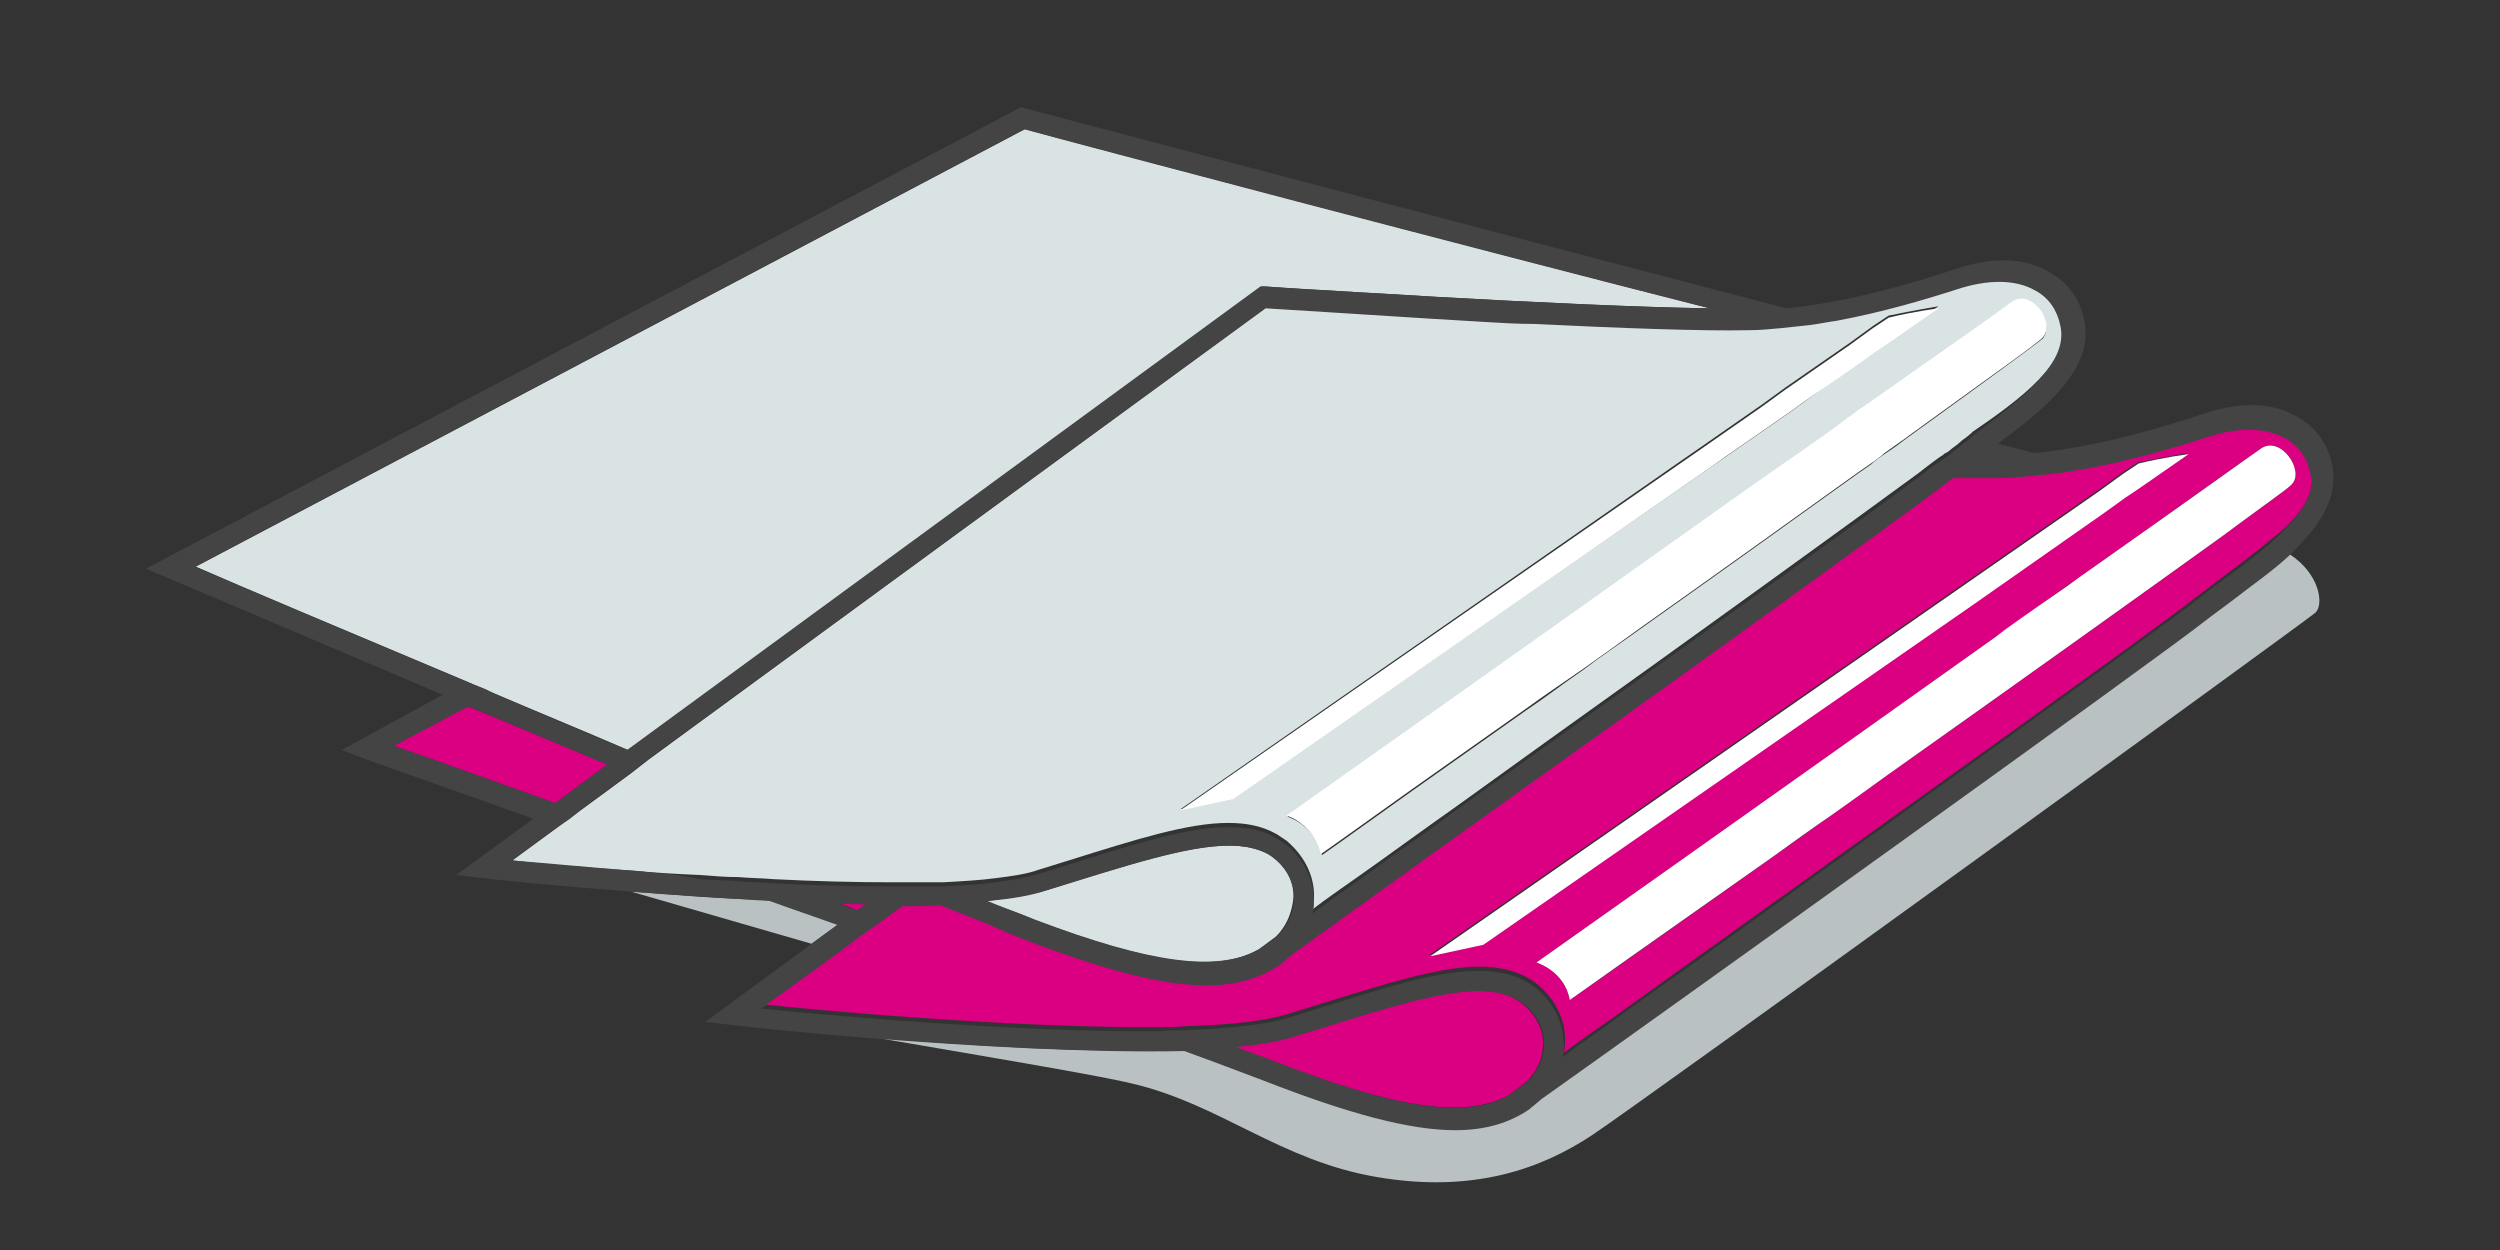
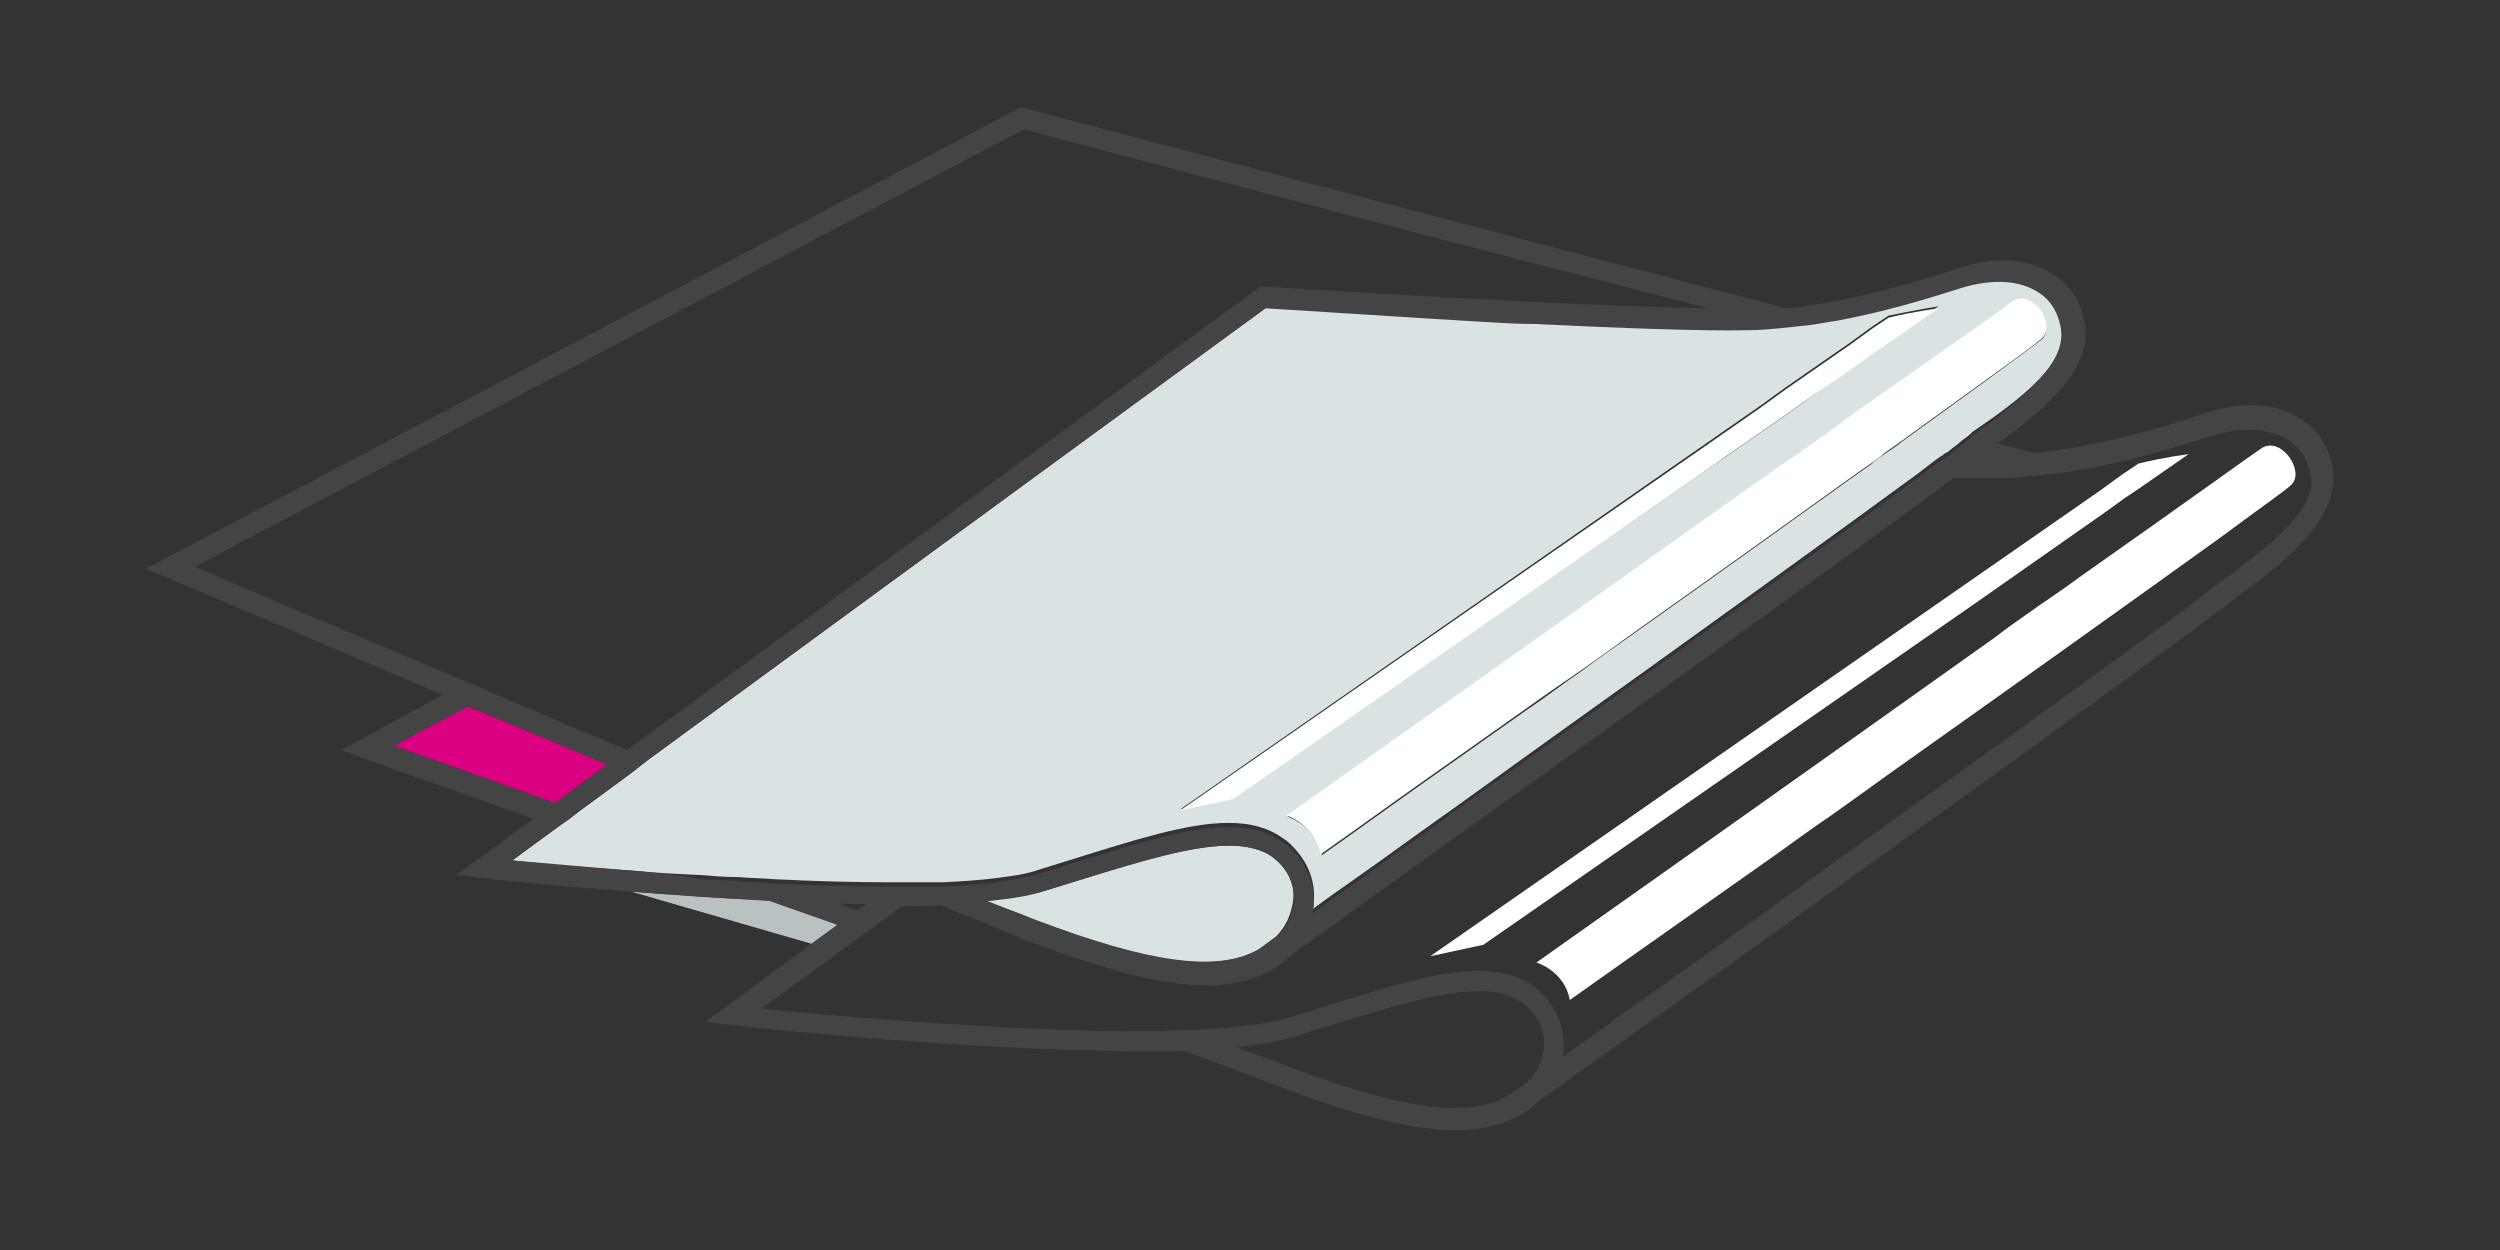
<svg xmlns="http://www.w3.org/2000/svg" version="1.1" id="Calque_1" x="0px" y="0px" viewBox="0 0 240 120" style="enable-background:new 0 0 240 120;" xml:space="preserve">
  <rect x="0" y="0" width="240" height="120" fill="#333333" stroke="none" />
  <style type="text/css">
	.st0{fill:#B9C1C3;}
	.st1{fill:#DA0081;}
	.st2{fill:#DAE3E4;}
	.st3{fill:#444444;}
	.st4{fill:#FFFFFF;}
</style>
  <g>
    <path class="st0" d="M60.6,85.6l17.3,5l2.6-1.9c-2.2-0.8-4.4-1.6-6.5-2.3C69.2,86.3,64.6,85.9,60.6,85.6z" />
-     <path class="st0" d="M219.8,53.2c-1.6,1.4-3.4,2.8-5.3,4.2c-1,0.7-1.9,1.4-2.8,2.1c-4.4,3.5-52.7,38-63.7,45.9   c-0.5,0.4-0.9,0.7-1.1,0.9c0,0-0.1,0-0.1,0.1c0,0,0,0,0,0c-1.9,1.3-4.2,2-7.1,2c-4.4,0-10.3-1.6-18.5-4.8c-1.6-0.6-4.2-1.6-7.5-2.8   c-9,0.3-20.7-0.4-29.7-1.2c9.3,1.6,21.3,3.6,24.6,4.4c8.6,2,14.2,7.4,23.6,9s15.9-0.9,20.6-4s68.2-49.1,69.5-50.2   C223.1,58,222.7,55.1,219.8,53.2z" />
  </g>
  <g>
    <path class="st1" d="M37.8,71.6c2.9,1,8.5,3,15.5,5.5l5-3.7c-4.5-1.9-9-3.8-13.4-5.6L37.8,71.6z" />
-     <path class="st1" d="M83.1,86.8c-0.9,0-1.8,0-2.6-0.1c0.6,0.2,1.2,0.4,1.8,0.7L83.1,86.8z" />
-     <path class="st1" d="M146.2,96.4c-3.3-2.7-9.9-0.7-19.1,2.2c-0.9,0.3-1.9,0.6-2.9,0.9c-1.4,0.4-3.4,0.8-5.7,1   c1.3,0.5,2.4,0.9,3.3,1.2c12.1,4.7,18.7,5.7,22.9,3.5l0,0c0.1,0,0.7-0.5,1.8-1.3c0.9-0.9,1.5-2,1.6-3.2   C148.3,99.1,147.6,97.6,146.2,96.4z" />
-     <path class="st1" d="M221.9,45.1c-0.3-1.5-1.1-2.7-2.4-3.4c-1.9-1.1-4.6-1.1-7.6-0.1c-3.1,1.1-7.2,2.2-11.5,3   c-0.8,0.2-1.7,0.3-2.5,0.4c-0.9,0.1-1.9,0.2-2.8,0.3c-1,0.1-2.1,0.2-3.1,0.2c-1.2,0-2.7,0-4.4,0c-3.1,2.4-17.9,13.1-32.7,23.7   c-12.9,9.2-25.7,18.4-30.7,22c-0.5,0.4-0.9,0.7-1.1,0.9c0,0-0.1,0-0.1,0.1c0,0,0,0,0,0c-1.9,1.3-4.2,2-7.1,2   c-4.4,0-10.3-1.6-18.5-4.8c-0.2-0.1-0.5-0.2-0.7-0.3c-1.3-0.5-3.1-1.2-5.1-2.1c-0.4-0.2-0.8-0.3-1.2-0.5c-1.2,0-2.4,0.1-3.7,0.1   l-1.9,1.4l-1,0.7l-1,0.7l-2.4,1.8l-7.2,5.2c0.5,0.1,1.1,0.1,1.8,0.2c7.1,0.7,21.6,1.9,33.4,2c1,0,2,0,2.9,0c0.9,0,1.9,0,2.7-0.1   c4.1-0.1,7.6-0.5,9.8-1.2c1-0.3,1.9-0.6,2.9-0.9c6.4-2,11.5-3.6,15.3-3.6c2.2,0,4.1,0.5,5.6,1.7c1.9,1.6,2.9,3.8,2.6,6.1   c0,0,0,0,0,0c0,0.2,0,0.3-0.1,0.5c1.3-1,2.9-2.1,4.6-3.3c2-1.4,4.3-3.1,6.7-4.8c18.4-13.2,46-32.9,49.2-35.5   c0.9-0.7,1.9-1.4,2.9-2.2c1.6-1.2,3.1-2.3,4.5-3.5C220.5,49.9,222.4,47.6,221.9,45.1z M142.3,90.6l-5.1,1.1l45.6-31.7l18.7-13   l1.1-0.8l1.1-0.8l1.5-1c2.4-0.5,4.8-0.9,4.8-0.9l-4.9,3.4l-1.2,0.8l-1.8,1.3l-12.7,8.8L142.3,90.6z M220,46.5   c-0.2,0.3-2.8,2.1-6.7,5c-7.5,5.4-20.1,14.4-32.1,22.9c-1.8,1.3-3.6,2.5-5.3,3.8c-1.9,1.3-3.7,2.7-5.5,3.9   c-11.1,7.9-19.7,13.9-19.7,13.9c-0.6-2.9-3.2-3.6-3.2-3.6s24.2-17.1,44-31.2c1.5-1,2.9-2.1,4.3-3.1c1.3-0.9,2.5-1.8,3.7-2.6   c0.6-0.4,1.2-0.8,1.7-1.2c8.7-6.2,15.2-10.8,15.8-11.2C218.9,41.7,221.3,45.2,220,46.5z" />
  </g>
  <g>
-     <path class="st2" d="M121.1,27.5l0.4,0c0.1,0,2.6,0.2,6.4,0.4c1.5,0.1,3.2,0.2,5.1,0.3c1.6,0.1,3.3,0.2,5,0.3   c8.8,0.5,19.3,1,26.2,1.1c-22.4-5.7-61-15.9-65.8-17.2l-79.6,42c4.1,1.8,14.3,6.1,26.2,11.1c0.6,0.3,1.3,0.5,1.9,0.8   c0.1,0.1,0.3,0.1,0.4,0.2c4.2,1.8,8.6,3.6,13,5.5L121.1,27.5z" />
    <path class="st2" d="M122.3,82.4c-0.7-0.6-1.6-0.9-2.7-1.1c-3.7-0.6-9.3,1.1-16.4,3.3c-0.9,0.3-1.9,0.6-2.9,0.9   c-1.4,0.4-3.3,0.7-5.6,1c1.2,0.5,2.3,0.9,3.1,1.2c0.5,0.2,1,0.4,1.5,0.6c11.1,4.2,17.4,5.1,21.4,2.9l0,0c0.1,0,0.7-0.5,1.8-1.3   c0.9-0.9,1.4-2,1.6-3.2C124.4,85.1,123.7,83.5,122.3,82.4z" />
    <path class="st2" d="M198,31.1c-0.3-1.5-1.1-2.7-2.4-3.4c-1.9-1.1-4.6-1.1-7.6-0.1c-3.1,1.1-7.2,2.2-11.5,3   c-0.8,0.2-1.7,0.3-2.5,0.4c-0.9,0.1-1.9,0.2-2.8,0.3c-1,0.1-2.1,0.2-3.1,0.2c-4.4,0.1-12.4-0.2-20.6-0.6c-1.6-0.1-3.3-0.2-4.9-0.2   c-1.7-0.1-3.3-0.2-5-0.3c-7.8-0.4-14.4-0.9-15.9-1L62.3,72.9l-0.9,0.7l-0.9,0.7l-4.9,3.6l-0.9,0.7l-1,0.7l-4.5,3.3   c2.5,0.3,6.8,0.7,11.8,1c2,0.2,4,0.3,6.2,0.4c1.2,0.1,2.5,0.2,3.7,0.2c1.1,0.1,2.2,0.1,3.4,0.2c3.9,0.2,7.7,0.3,11.3,0.3   c0.1,0,0.2,0,0.3,0c0.6,0,1.1,0,1.7,0c0.2,0,0.3,0,0.5,0c0.4,0,0.8,0,1.2,0c0.4,0,0.8,0,1.2,0c1.9-0.1,3.6-0.2,5.1-0.4   c1.6-0.2,3-0.4,4.1-0.8c1-0.3,1.9-0.6,2.9-0.9c6.4-2,11.4-3.6,15.3-3.6c1.8,0,3.3,0.3,4.7,1.1c0.3,0.2,0.6,0.4,0.9,0.6   c1.9,1.6,2.9,3.8,2.6,6.1c0,0,0,0,0,0c0,0.2,0,0.3-0.1,0.5c1.3-1,2.9-2.1,4.6-3.3c2-1.4,4.3-3.1,6.7-4.8c3.4-2.4,7.1-5.1,11-7.9   c14.3-10.2,29.9-21.5,35.9-25.9c0.5-0.4,0.9-0.7,1.3-1c0.4-0.3,0.8-0.6,1-0.7c0.1-0.1,0.2-0.2,0.3-0.2c0.1-0.1,0.2-0.1,0.3-0.2   c0.3-0.3,0.7-0.5,1-0.8c0.3-0.3,0.7-0.5,1-0.8c0.1-0.1,0.2-0.1,0.2-0.2C194,38.3,198.7,34.8,198,31.1z M118.4,76.6l-5.1,1.1   L161,44.5l1.3-0.9l1.3-0.9l5.6-3.9l1.1-0.8l1.1-0.8l6.2-4.3l1.1-0.8l1.1-0.8l1.5-1c2.4-0.5,4.8-0.9,4.8-0.9l-4.9,3.4l-1.2,0.8   l-1.8,1.3L174,38l-1.1,0.8l-1.1,0.8l-4.9,3.4l-1.3,0.9l-1.3,0.9L118.4,76.6z M196.1,32.5c-0.3,0.3-4.8,3.6-11.3,8.3   c-0.3,0.2-0.7,0.5-1.1,0.8c-0.3,0.2-0.7,0.5-1.1,0.8c-0.5,0.4-1.1,0.8-1.7,1.2c-0.4,0.3-0.9,0.6-1.3,1c-0.4,0.3-0.9,0.6-1.3,0.9   c-6.4,4.6-13.8,9.9-21,15c-1.8,1.3-3.6,2.5-5.3,3.8c-1.9,1.3-3.7,2.7-5.5,3.9c-4.1,2.9-7.8,5.5-10.9,7.7c-5.3,3.8-8.7,6.2-8.7,6.2   c-0.2-1.3-0.9-2.1-1.6-2.7c-0.8-0.7-1.7-1-1.7-1s24.1-17.1,44-31.2c1-0.7,2-1.4,3-2.1c0.4-0.3,0.9-0.6,1.3-0.9c0,0,0,0,0,0   c0.4-0.3,0.9-0.6,1.3-0.9c0.8-0.6,1.6-1.1,2.4-1.7c0.4-0.3,0.7-0.5,1.1-0.8c0.4-0.3,0.7-0.5,1.1-0.8c0.4-0.3,0.7-0.5,1.1-0.8   c8-5.7,13.7-9.8,14.3-10.1C195,27.7,197.3,31.1,196.1,32.5z" />
  </g>
  <path class="st3" d="M223.9,44.7c-0.4-2.1-1.6-3.7-3.4-4.7c-1.7-1-4.6-1.8-9.2-0.2c-4.2,1.4-10.1,3.1-16,3.7  c-1.1-0.3-2.3-0.6-3.5-0.9c4.7-3.5,9.2-7.2,8.3-11.8c-0.4-2.1-1.6-3.7-3.4-4.7c-1.7-1-4.6-1.8-9.2-0.2c-4.2,1.4-10.1,3.1-16,3.7  C150,24,99.1,10.6,98.4,10.4l-0.4-0.1L14,54.6l1.9,0.8c0.3,0.1,12,5.1,26.6,11.3L32.8,72l2.1,0.8c0.2,0.1,6.8,2.4,16.3,5.8L43.8,84  l2.6,0.3c0.6,0.1,6.5,0.7,14.2,1.3c4.1,0.3,8.7,0.6,13.3,0.9c2.2,0.8,4.3,1.5,6.5,2.3l-2.6,1.9l-10.1,7.4l2.6,0.3  c0.6,0.1,6.2,0.7,13.7,1.3c9,0.7,20.7,1.4,29.7,1.2c3.3,1.2,5.9,2.2,7.5,2.8c8.2,3.2,14.1,4.8,18.5,4.8c2.9,0,5.2-0.7,7.1-2  c0,0,0,0,0,0c0,0,0.1,0,0.1-0.1c0.3-0.2,0.6-0.5,1.1-0.9c11-7.8,59.3-42.4,63.7-45.9c0.9-0.7,1.9-1.4,2.8-2.1  c1.8-1.4,3.7-2.7,5.3-4.2C222.6,50.6,224.5,47.9,223.9,44.7z M217.9,52.2c-1.4,1.2-3,2.4-4.5,3.5c-1,0.7-2,1.5-2.9,2.2  c-3.2,2.5-30.8,22.3-49.2,35.5c-2.4,1.7-4.7,3.3-6.7,4.8c-1.7,1.2-3.3,2.3-4.6,3.3c0-0.2,0.1-0.3,0.1-0.5c0,0,0,0,0,0  c0.2-2.3-0.7-4.5-2.6-6.1c-1.5-1.2-3.4-1.7-5.6-1.7c-3.9,0-8.9,1.6-15.3,3.6c-0.9,0.3-1.9,0.6-2.9,0.9c-2.2,0.7-5.6,1-9.8,1.2  c-0.9,0-1.8,0-2.7,0.1c-1,0-1.9,0-2.9,0c-11.8-0.1-26.3-1.3-33.4-2c-0.7-0.1-1.3-0.1-1.8-0.2l7.2-5.2l2.4-1.8l1-0.7l1-0.7l1.9-1.4  c1.3,0,2.5,0,3.7-0.1c0.4,0.2,0.8,0.3,1.2,0.5c2.1,0.8,3.8,1.5,5.1,2.1c0.3,0.1,0.5,0.2,0.7,0.3c8.2,3.2,14.1,4.8,18.5,4.8  c2.9,0,5.2-0.7,7.1-2c0,0,0,0,0,0c0,0,0.1,0,0.1-0.1c0.3-0.2,0.6-0.5,1.1-0.9c5-3.6,17.8-12.8,30.7-22  c14.8-10.6,29.6-21.3,32.7-23.7c1.7,0,3.2,0,4.4,0c1,0,2.1-0.1,3.1-0.2c0.9-0.1,1.9-0.2,2.8-0.3c0.8-0.1,1.7-0.3,2.5-0.4  c4.3-0.8,8.4-2,11.5-3c3-1,5.7-1,7.6,0.1c1.3,0.7,2.1,1.9,2.4,3.4C222.4,47.6,220.5,49.9,217.9,52.2z M121.9,101.7  c-0.8-0.3-1.9-0.7-3.3-1.2c2.3-0.2,4.2-0.5,5.7-1c1-0.3,1.9-0.6,2.9-0.9c9.1-2.8,15.7-4.9,19.1-2.2c1.4,1.1,2.1,2.7,1.9,4.3  c-0.1,1.2-0.7,2.3-1.6,3.2c-1.1,0.8-1.7,1.2-1.8,1.3l0,0C140.5,107.5,133.9,106.4,121.9,101.7z M60.9,83.6c-5-0.4-9.2-0.8-11.8-1  l4.5-3.3l1-0.7l0.9-0.7l4.9-3.6l0.9-0.7l0.9-0.7l59.3-43.3c1.6,0.1,8.1,0.5,15.9,1c1.6,0.1,3.3,0.2,5,0.3c1.6,0.1,3.2,0.2,4.9,0.2  c8.1,0.4,16.2,0.7,20.6,0.6c1,0,2.1-0.1,3.1-0.2c0.9-0.1,1.9-0.2,2.8-0.3c0.8-0.1,1.7-0.3,2.5-0.4c4.3-0.8,8.4-2,11.5-3  c3-1,5.7-1,7.6,0.1c1.3,0.7,2.1,1.9,2.4,3.4c0.8,3.7-4,7.2-8.5,10.6c-0.1,0.1-0.2,0.1-0.2,0.2c-0.3,0.3-0.7,0.5-1,0.8  c-0.3,0.3-0.7,0.5-1,0.8c-0.1,0.1-0.2,0.1-0.3,0.2c-0.1,0.1-0.2,0.2-0.3,0.2c-0.2,0.2-0.6,0.4-1,0.7c-0.4,0.3-0.8,0.6-1.3,1  c-6,4.5-21.7,15.7-35.9,25.9c-3.8,2.7-7.6,5.4-11,7.9c-2.4,1.7-4.7,3.3-6.7,4.8c-1.7,1.2-3.3,2.3-4.6,3.3c0-0.2,0.1-0.3,0.1-0.5  c0,0,0,0,0,0c0.2-2.3-0.7-4.5-2.6-6.1c-0.3-0.2-0.6-0.4-0.9-0.6c-1.3-0.8-2.9-1.1-4.7-1.1c-3.9,0-8.9,1.6-15.3,3.6  c-0.9,0.3-1.9,0.6-2.9,0.9c-1.1,0.3-2.5,0.6-4.1,0.8c-1.5,0.2-3.2,0.3-5.1,0.4c-0.4,0-0.8,0-1.2,0c-0.4,0-0.8,0-1.2,0  c-0.2,0-0.3,0-0.5,0c-0.6,0-1.1,0-1.7,0c-0.1,0-0.2,0-0.3,0c-3.6,0-7.5-0.1-11.3-0.3c-1.1-0.1-2.3-0.1-3.4-0.2  c-1.3-0.1-2.5-0.1-3.7-0.2C64.9,83.9,62.8,83.8,60.9,83.6z M164.1,29.6c-6.9-0.1-17.3-0.6-26.2-1.1c-1.7-0.1-3.4-0.2-5-0.3  c-1.9-0.1-3.6-0.2-5.1-0.3c-3.8-0.2-6.3-0.4-6.4-0.4l-0.4,0L60.2,72c-4.4-1.8-8.7-3.7-13-5.5c-0.1-0.1-0.3-0.1-0.4-0.2  c-0.7-0.3-1.3-0.6-1.9-0.8c-11.9-5-22.1-9.3-26.2-11.1l79.6-42C103,13.7,141.6,23.9,164.1,29.6z M58.3,73.4l-5,3.7  c-7-2.5-12.6-4.5-15.5-5.5l7.2-3.8C49.3,69.6,53.8,71.5,58.3,73.4z M124.2,86.7c-0.1,1.2-0.7,2.3-1.6,3.2c-1.1,0.8-1.7,1.2-1.8,1.3  l0,0c-4,2.1-10.3,1.3-21.4-2.9c-0.5-0.2-1-0.4-1.5-0.6c-0.8-0.3-1.9-0.7-3.1-1.2c2.2-0.2,4.1-0.5,5.6-1c1-0.3,1.9-0.6,2.9-0.9  c7.1-2.2,12.7-3.9,16.4-3.3c1,0.2,1.9,0.5,2.7,1.1C123.7,83.5,124.4,85.1,124.2,86.7z M83.1,86.8l-0.8,0.6c-0.6-0.2-1.2-0.4-1.8-0.7  C81.4,86.8,82.3,86.8,83.1,86.8z" />
  <g>
    <path class="st4" d="M217,43.1c-0.6,0.4-7,5-15.8,11.2c-0.6,0.4-1.1,0.8-1.7,1.2c-1.2,0.9-2.4,1.7-3.7,2.6c-1.4,1-2.9,2-4.3,3.1   c-19.8,14.1-44,31.2-44,31.2s2.7,0.8,3.2,3.6c0,0,8.6-6.1,19.7-13.9c1.8-1.3,3.6-2.6,5.5-3.9c1.7-1.2,3.5-2.5,5.3-3.8   c12-8.5,24.6-17.5,32.1-22.9c3.9-2.9,6.5-4.7,6.7-5C221.3,45.2,218.9,41.7,217,43.1z" />
    <path class="st4" d="M202.2,49.1l1.8-1.3l1.2-0.8l4.9-3.4c0,0-2.4,0.3-4.8,0.9l-1.5,1l-1.1,0.8l-1.1,0.8l-18.7,13l-45.6,31.7   l5.1-1.1l47.1-32.7L202.2,49.1z" />
    <path class="st4" d="M152,64.2c1.7-1.2,3.5-2.5,5.3-3.8c7.2-5.1,14.6-10.4,21-15c0.4-0.3,0.9-0.6,1.3-0.9c0.4-0.3,0.9-0.6,1.3-1   c0.6-0.4,1.1-0.8,1.7-1.2c0.4-0.3,0.7-0.5,1.1-0.8c0.4-0.3,0.7-0.5,1.1-0.8c6.5-4.7,11-7.9,11.3-8.3c1.3-1.4-1.1-4.8-3-3.4   c-0.5,0.4-6.3,4.5-14.3,10.1c-0.4,0.2-0.7,0.5-1.1,0.8c-0.4,0.2-0.7,0.5-1.1,0.8c-0.4,0.3-0.7,0.5-1.1,0.8   c-0.8,0.6-1.6,1.1-2.4,1.7c-0.4,0.3-0.9,0.6-1.3,0.9c0,0,0,0,0,0c-0.4,0.3-0.9,0.6-1.3,0.9c-1,0.7-2,1.4-3,2.1   c-19.8,14.1-44,31.2-44,31.2s0.8,0.2,1.7,1c0.7,0.6,1.3,1.4,1.6,2.7c0,0,3.4-2.4,8.7-6.2c3.1-2.2,6.8-4.8,10.9-7.7   C148.2,66.8,150.1,65.5,152,64.2z" />
    <path class="st4" d="M165.7,43.8l1.3-0.9l4.9-3.4l1.1-0.8L174,38l4.2-2.9l1.8-1.3l1.2-0.8l4.9-3.4c0,0-2.4,0.3-4.8,0.9l-1.5,1   l-1.1,0.8l-1.1,0.8l-6.2,4.3l-1.1,0.8l-1.1,0.8l-5.6,3.9l-1.3,0.9l-1.3,0.9l-47.7,33.1l5.1-1.1l45.9-31.9L165.7,43.8z" />
  </g>
</svg>